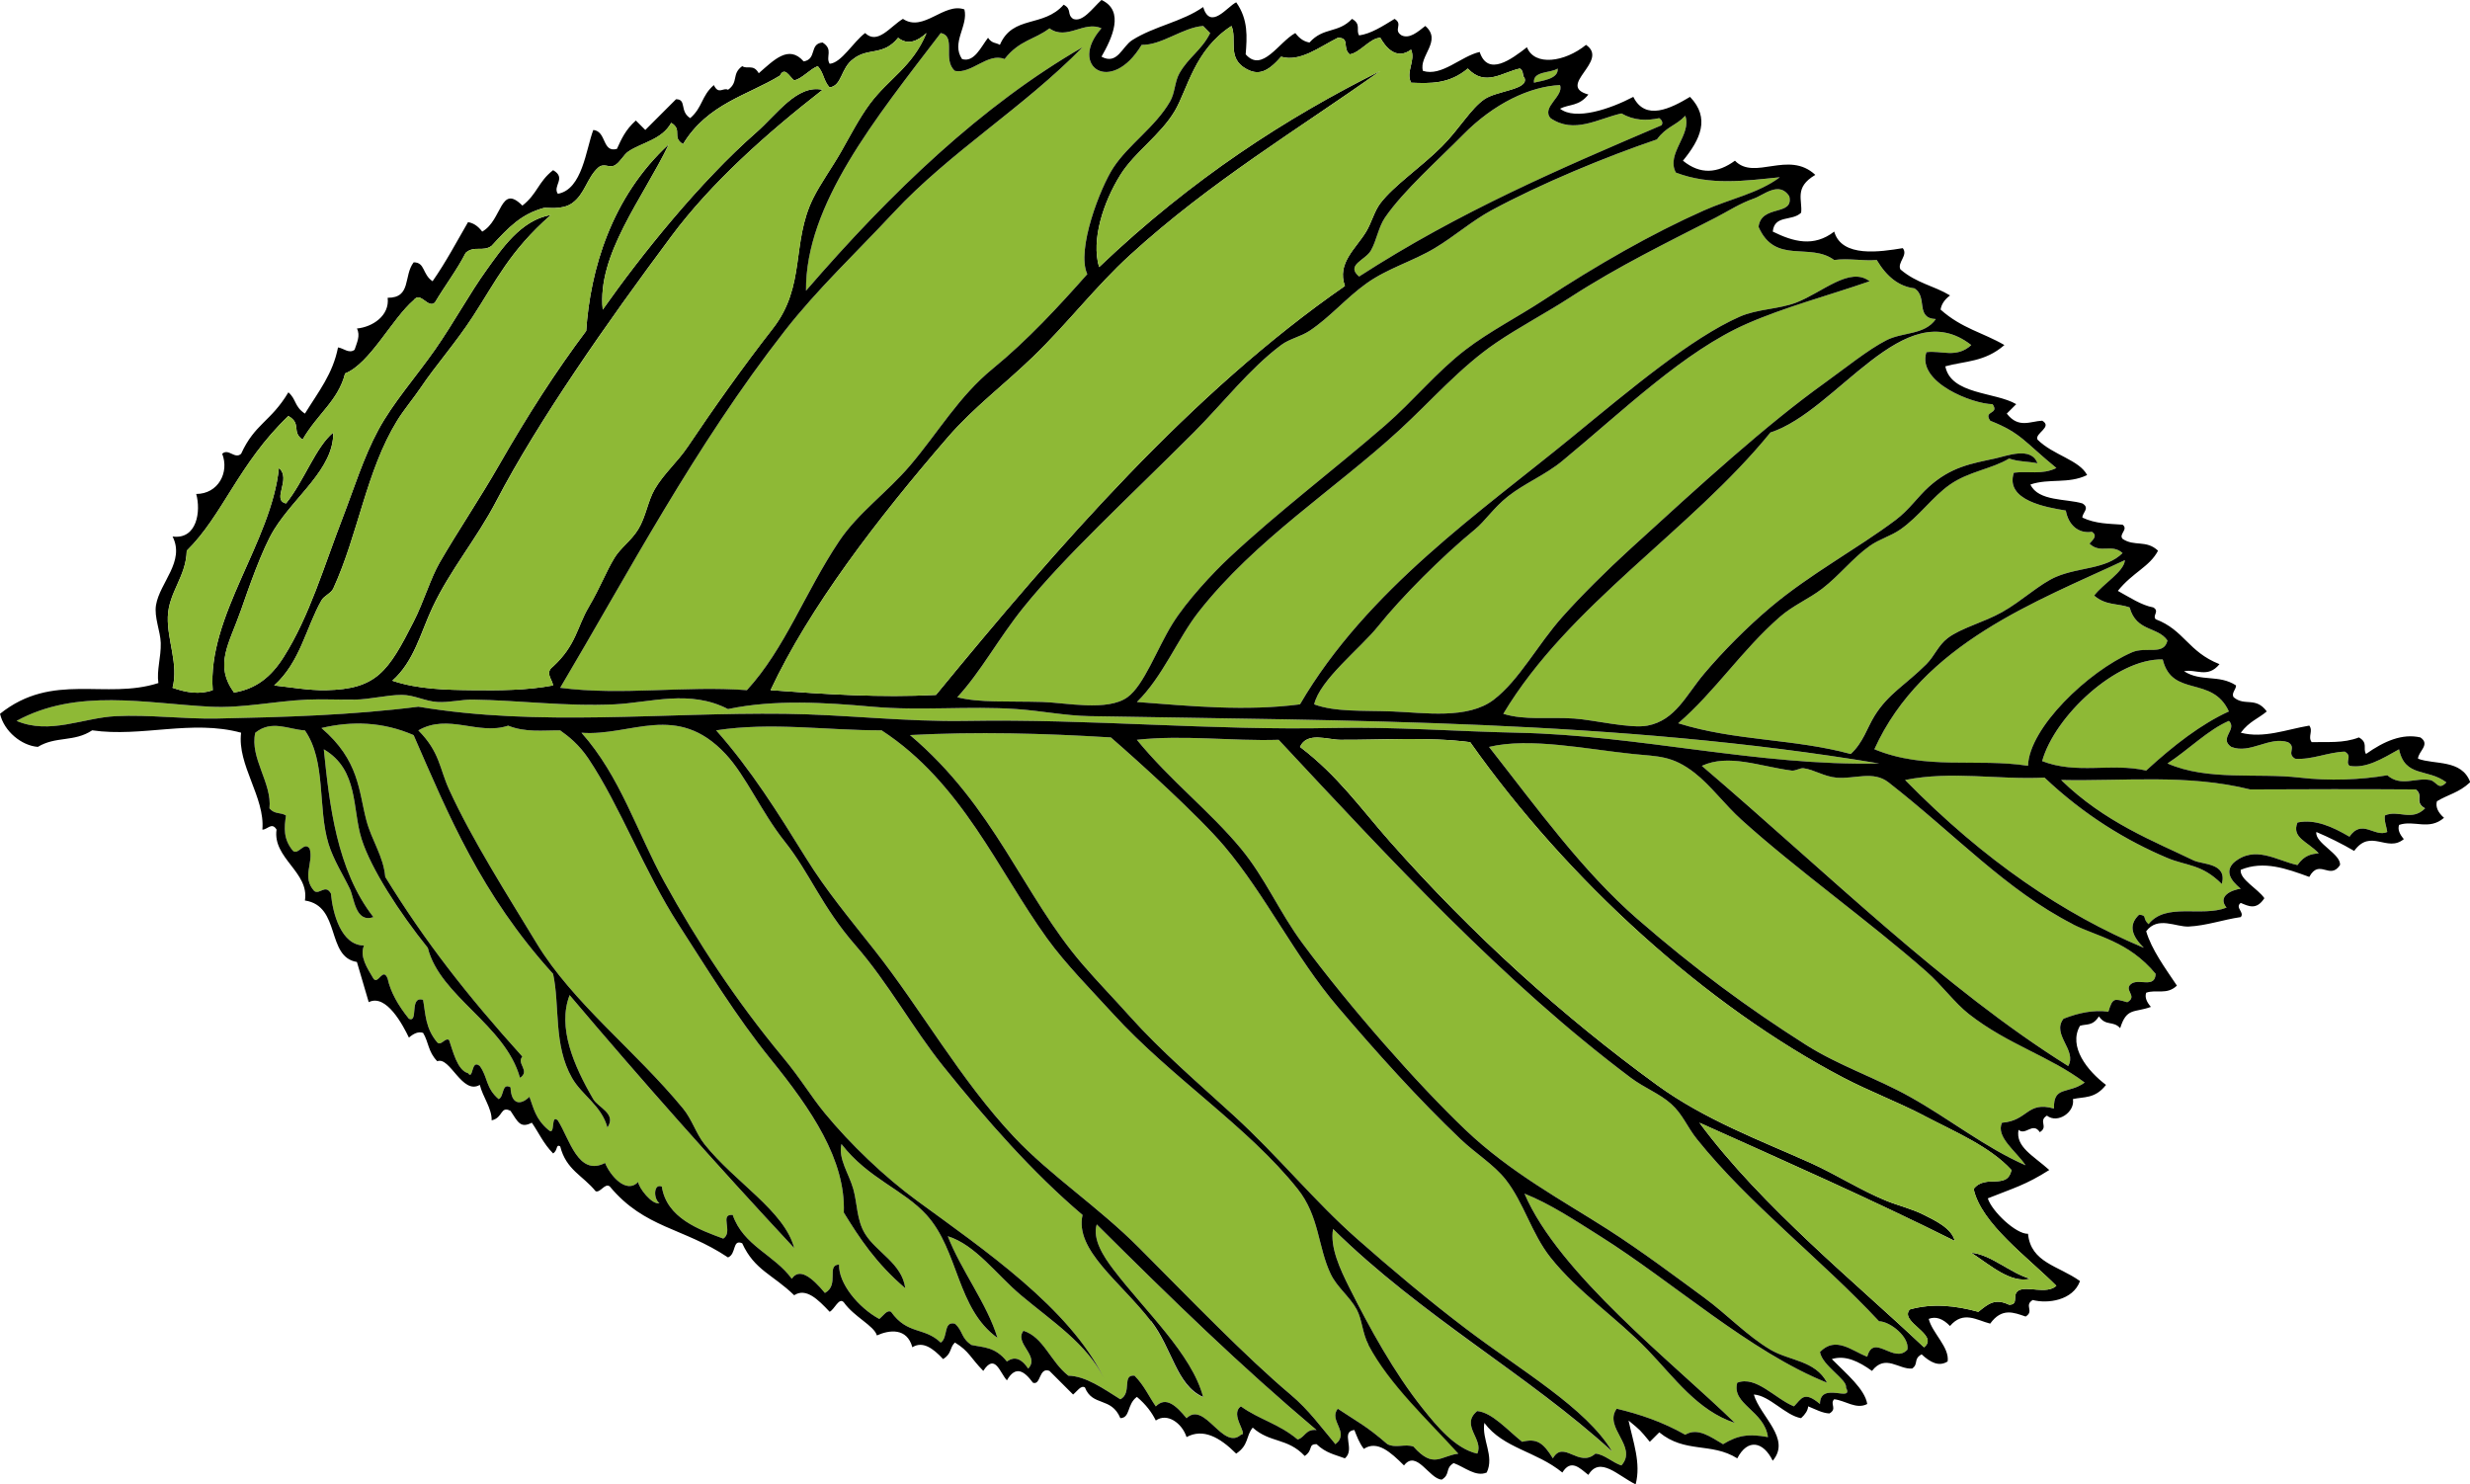
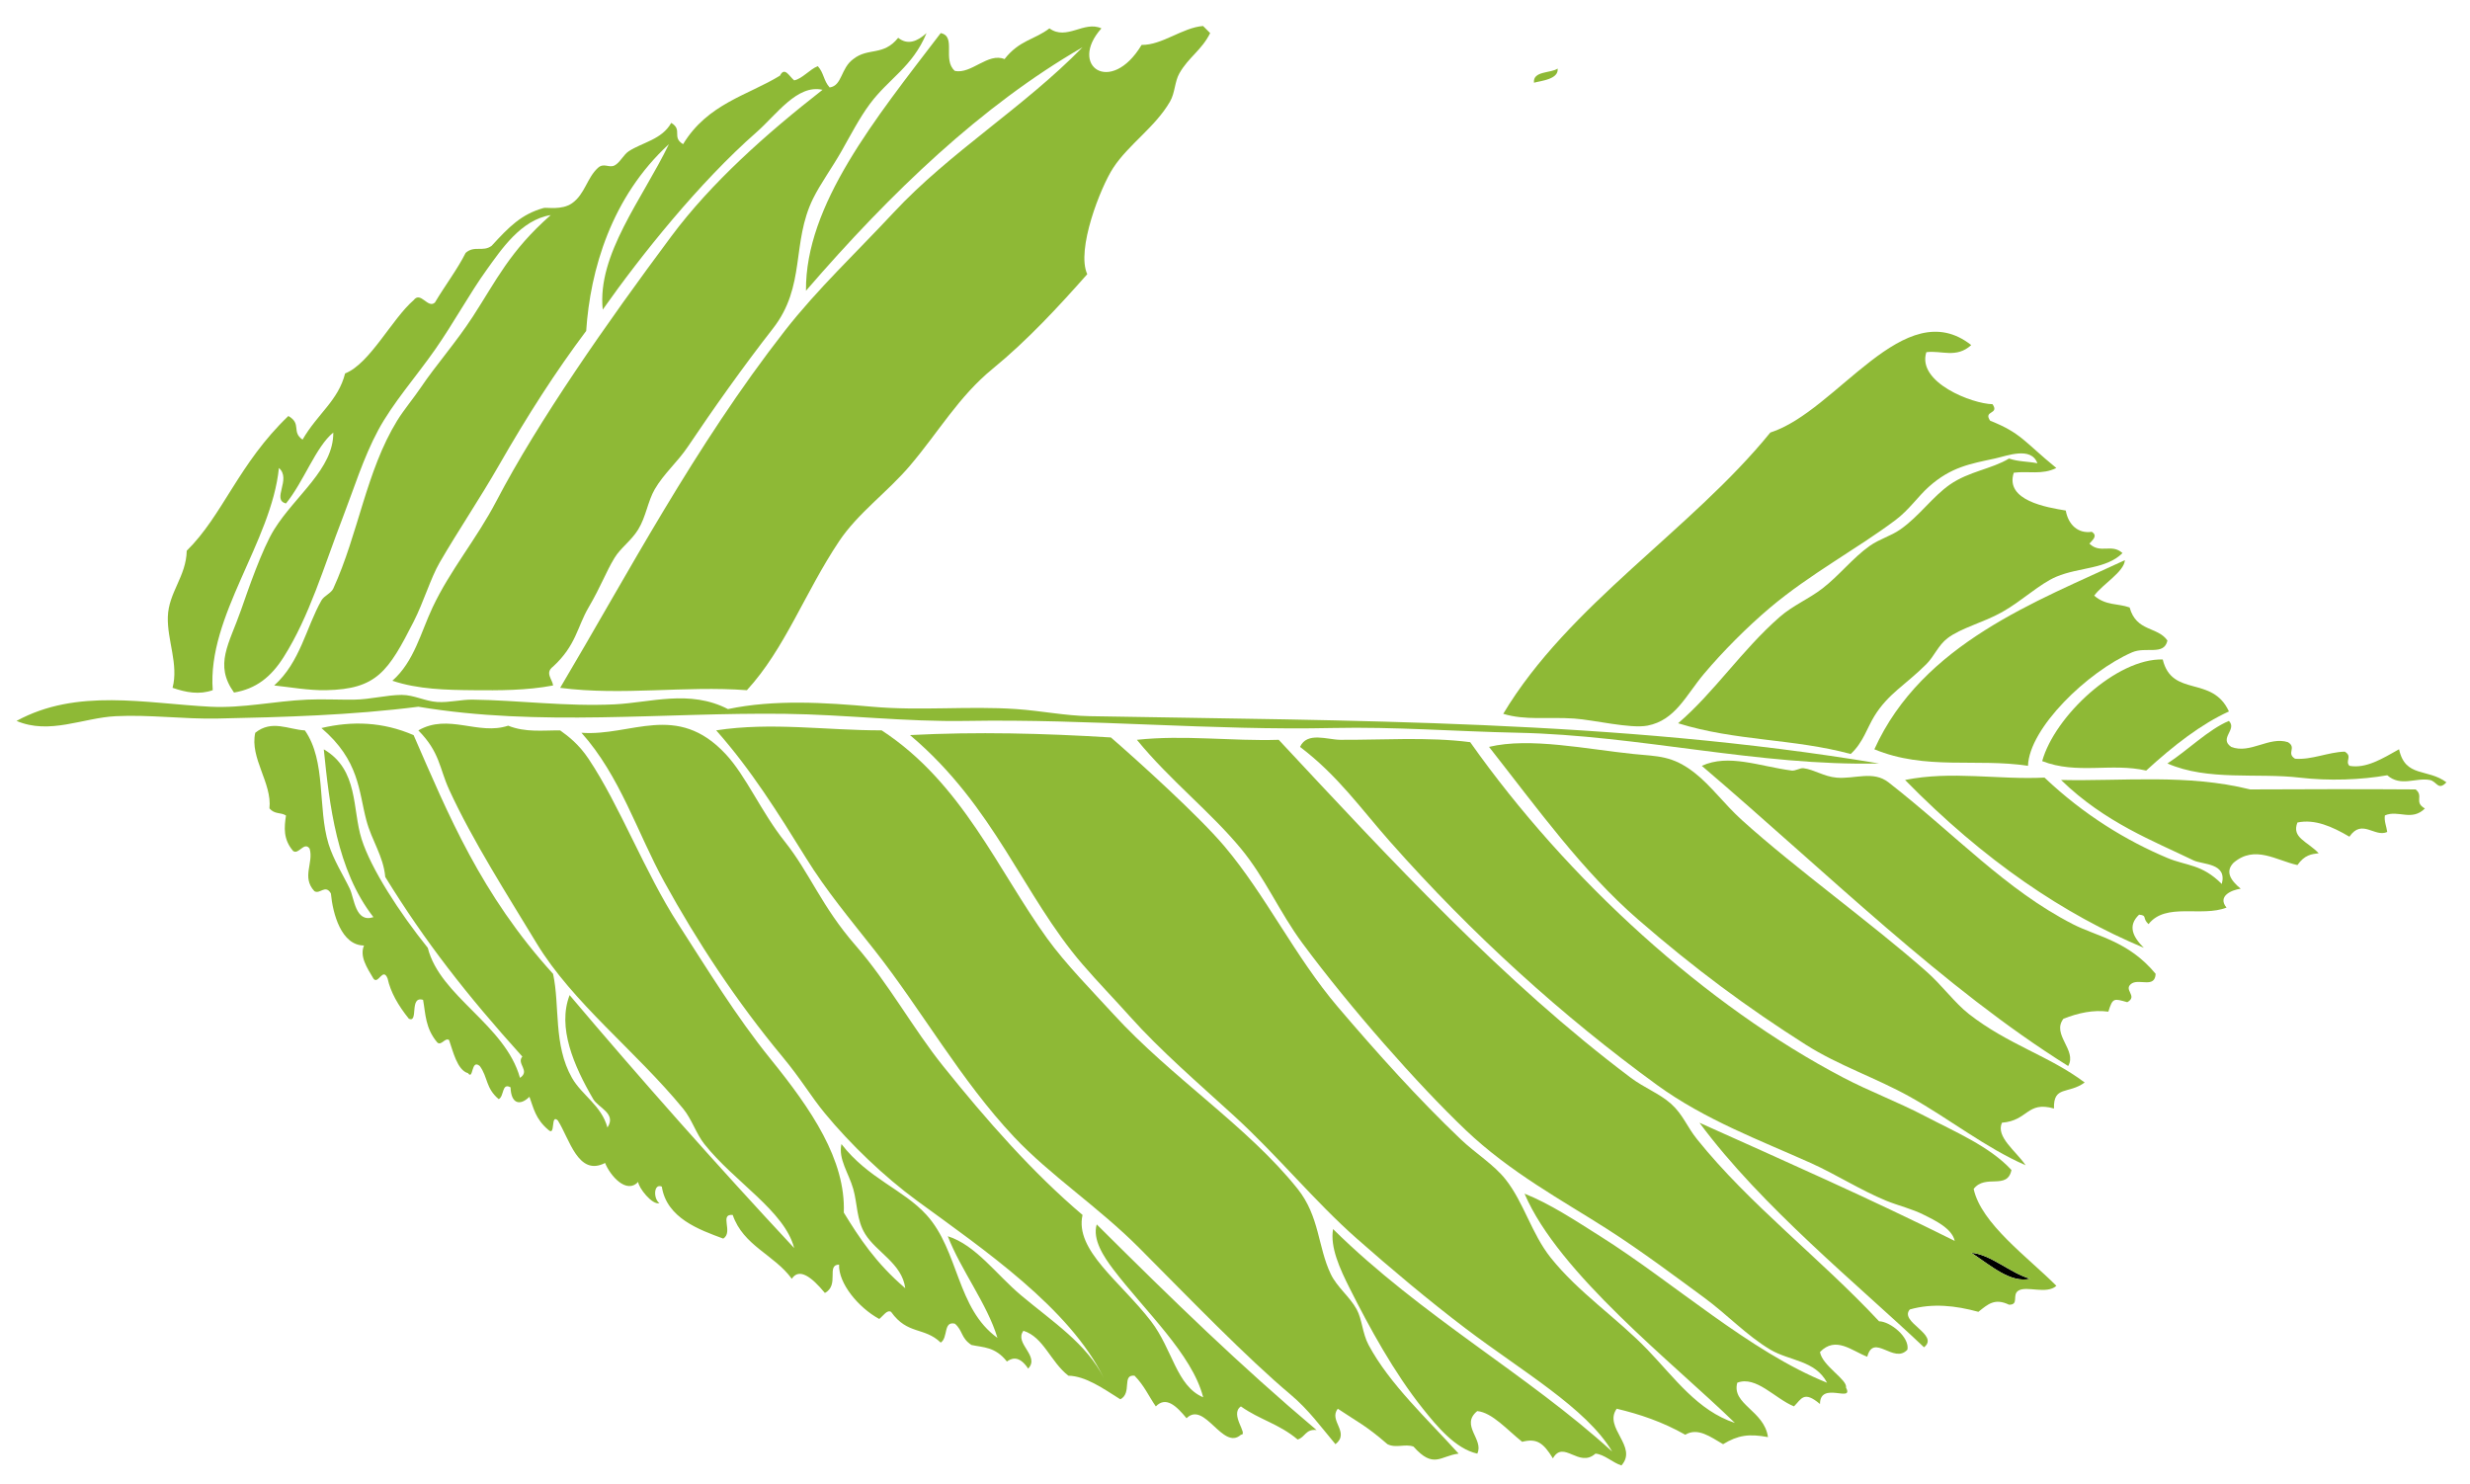
<svg xmlns="http://www.w3.org/2000/svg" enable-background="new 0 0 405.188 243.5" version="1.1" viewBox="0 0 405.19 243.5" xml:space="preserve">
  <g clip-rule="evenodd" fill-rule="evenodd">
    <path d="m401.31 128.34c-1.356 1.441-1.56-0.176-2.716-0.389-2.34-0.428-4.745 1.17-6.977-0.775-4.378 0.757-9.536 0.953-14.35 0.389-6.921-0.814-15.082 0.581-21.711-2.326 3.357-2.178 6.718-5.565 10.079-6.979 1.418 1.421-1.705 2.841 0.389 4.264 3.102 1.215 6.203-1.774 9.305-0.775 1.482 0.905-0.318 1.808 1.165 2.713 2.713 0.22 5.427-1.084 8.143-1.163 1.338 0.775 9e-3 1.551 0.773 2.326 2.717 0.498 5.43-1.191 8.143-2.714 1.02 4.71 4.69 3.09 7.78 5.43z" fill="#8EB936" />
-     <path d="m317.56 52.343c-1.844 2.662-5.411 2.081-8.143 3.492-3.016 1.555-6.703 4.55-10.082 6.979-9.681 6.949-20.126 16.487-31.796 27.142-3.999 3.65-8.077 7.695-11.244 11.244-4.085 4.58-7.06 10.359-11.244 13.57-4.285 3.292-11.432 2.132-16.673 1.939-4.835-0.179-9.339 0.116-12.795-1.162 0.919-4.036 7.6-9.211 10.47-12.798 3.839-4.796 10.517-11.485 15.896-15.896 1.653-1.354 3.056-3.553 5.43-5.428 2.716-2.147 6.107-3.495 8.916-5.816 10.069-8.325 20.025-18.008 30.245-22.49 6.309-2.766 13.178-4.563 20.161-6.979-3.271-2.479-7.687 1.808-12.019 3.49-2.849 1.107-6.416 1.045-9.308 2.326-7.902 3.502-17.586 11.628-27.529 19.775-14.752 12.087-33.637 25.032-44.591 43.814-8.916 1.159-17.835 0.294-26.752-0.387 4.227-4.121 6.726-10.45 10.082-14.734 9.34-11.921 22.394-20.148 32.956-29.855 5.266-4.839 10.017-10.348 15.899-14.347 3.811-2.591 8.14-4.851 12.021-7.367 8.108-5.256 15.908-9.004 24.039-13.183 1.88-0.968 3.918-2.312 6.203-3.1 1.634-0.566 4.141-2.92 5.814-0.389 0.813 3.359-4.606 1.286-5.038 5.04 2.729 6.242 8.423 2.476 12.406 5.429 2.328-0.344 4.652 0.194 6.98-1e-3 1.671 2.781 3.638 4.327 6.203 4.654 2.18 1.431 0.04 4.881 3.48 5.032z" fill="#8EB936" />
    <path d="m323.37 56.609c-2.454 2.233-4.911 0.826-7.365 1.165-1.585 4.972 7.575 8.486 10.855 8.529 1.188 1.713-1.575 1.002-0.386 2.713 5.109 2.02 5.624 3.495 10.856 7.755-2.328 1.167-4.656 0.464-6.98 0.775-1.498 4.582 5.47 5.693 8.527 6.203 0.417 2.334 2.014 3.822 4.268 3.49 1.008 0.647 0.185 1.292-0.389 1.939 1.81 1.745 3.619-0.079 5.43 1.549-2.698 2.673-7.073 2.285-10.855 3.878-2.714 1.142-5.648 3.983-8.92 5.816-3.04 1.703-6.742 2.599-8.919 4.265-1.561 1.193-2.155 2.932-3.487 4.266-3.413 3.412-6.253 4.827-8.531 8.529-1.196 1.939-1.841 4.339-3.878 6.205-9.435-2.551-18.872-2.095-28.307-5.041 5.976-5.127 10.421-11.982 16.674-17.449 2.158-1.885 4.754-2.938 6.98-4.652 2.774-2.134 4.994-5.025 7.754-6.98 1.661-1.176 3.438-1.595 5.04-2.714 3.093-2.155 5.27-5.368 8.143-7.367 3.108-2.161 6.848-2.545 9.693-4.264 1.551 0.537 3.102 0.463 4.652 0.775-1.035-2.804-4.994-1.205-6.977-0.777-3.912 0.848-7.181 1.351-10.858 4.654-1.767 1.589-3.229 3.775-5.43 5.43-6.256 4.7-14.022 8.845-20.549 14.346-3.848 3.243-7.825 7.267-10.855 10.857-2.991 3.54-4.702 7.648-9.305 8.529-2.794 0.535-8.84-0.949-12.021-1.162-4.354-0.292-7.991 0.336-11.633-0.777 10.724-17.912 30.785-30.105 43.814-46.14 11-3.521 21.99-22.991 32.97-14.341z" fill="#8EB936" />
    <path d="m397.82 132.6c-2.198 2.209-4.396 0.193-6.592 1.164-0.146 0.905 0.259 1.808 0.385 2.714-2.068 0.944-4.134-2.253-6.203 0.775-2.843-1.672-5.685-2.927-8.53-2.326-0.987 2.495 1.584 3.049 3.49 5.041-1.163 0.133-2.325 0.271-3.487 1.938-3.493-0.76-6.98-3.345-10.471-0.387-1.396 1.421-0.563 2.844 1.163 4.266-1.518 0.209-3.86 1.229-2.328 3.1-4.104 1.609-9.943-0.908-12.795 2.714-1.092-1.022-0.133-1.426-1.551-1.551-1.902 1.81-1.033 3.62 0.777 5.43-13.055-5.465-26.108-14.21-39.162-27.531 7.625-1.539 15.249-0.012 22.877-0.388 6.489 6.152 13.485 10.381 20.16 13.185 3.182 1.333 5.608 0.962 8.92 4.264 0.931-3.487-3.139-3.14-4.653-3.877-6.403-3.116-14.533-6.182-21.714-13.184 10.341 0.221 20.682-1.017 31.02 1.551 9.049-0.04 18.095-0.066 27.141 0 1.39 1.07-0.33 2.1 1.53 3.13z" fill="#8EB936" />
-     <path d="m291.97 29.08c-3.499 2.635-8.134 3.532-12.406 5.429-8.55 3.794-17.639 8.992-26.367 14.734-4.122 2.71-8.876 5.133-12.795 8.143-4.763 3.655-8.583 8.421-13.183 12.406-8.571 7.427-17.556 14.188-25.59 21.714-2.629 2.46-6.976 7.094-9.307 10.855-2.543 4.108-4.657 10.076-7.367 12.021-3.292 2.363-10.134 0.885-13.958 0.774-5.626-0.16-10.344 0.159-13.957-0.774 3.894-4.222 6.727-9.608 10.855-14.734 6.763-8.398 16.968-17.742 27.917-28.693 4.816-4.816 9.125-10.43 14.345-14.346 1.399-1.05 3.188-1.358 4.655-2.328 3.33-2.203 5.984-5.371 9.306-7.754 3.515-2.525 7.605-3.636 11.243-5.816 3.346-2.006 6.077-4.463 9.306-6.204 8.191-4.419 18.658-8.748 27.144-11.632 1.551-2.123 3.102-2.23 4.652-3.878 1.112 3.103-3.204 6.205-1.551 9.306 5.69 2.177 11.38 1.352 17.07 0.779z" fill="#8EB936" />
    <path d="m348.58 91.893c-0.154 1.939-3.604 3.879-5.041 5.818 1.938 1.671 3.875 1.24 5.814 1.938 1.104 4.026 4.597 3.094 6.203 5.428-0.567 2.534-3.499 0.93-5.814 1.939-7.255 3.162-16.858 12.4-17.062 18.611-8.398-1.286-16.8 0.769-25.201-2.713 7.87-17.39 26.73-24.301 41.1-31.027z" fill="#8EB936" />
-     <path d="m222.95 45.366c-2.247-1.899 1.03-2.666 1.939-4.266 0.949-1.665 1.23-3.835 2.328-5.429 3.067-4.452 8.768-9.479 12.795-13.57 5.053-5.133 10.966-7.915 15.896-8.143 0.705 1.808-3.105 3.618-1.552 5.428 3.879 2.644 7.758 0.104 11.633-0.775 2.069 1.184 4.138 1.22 6.203 0.775 0.515 0.389 0.604 0.775 0.389 1.164-16.55 7.075-33.1 14.13-49.64 24.816z" fill="#8EB936" />
    <path d="m365.64 116.71c-4.523 2.058-9.046 5.545-13.569 9.695-5.688-1.307-11.373 0.68-17.062-1.552 2.065-7.402 12.215-16.883 19.775-16.673 1.53 6.3 8.12 2.54 10.86 8.53z" fill="#8EB936" />
    <path d="m255.52 11.246c0.222 1.776-2.818 2.021-3.879 2.324-0.22-1.967 2.82-1.543 3.88-2.324z" fill="#8EB936" />
    <path d="m353.62 159.75c-0.113 2.375-2.58 0.808-3.878 1.551-1.616 1.032 1.082 2.067-0.774 3.102-2.201-0.618-2.386-0.759-3.104 1.551-2.454-0.33-4.911 0.198-7.365 1.162-2.004 2.587 2.287 5.17 0.773 7.756-20.4-12.763-39.235-31.422-60.099-49.244 4.402-2.016 9.363 0.059 14.734 0.775 0.626 0.083 1.405-0.455 1.938-0.387 1.733 0.22 3.386 1.376 5.43 1.549 3.016 0.257 6.003-1.198 8.531 0.777 11.173 8.733 19.227 17.617 30.242 23.265 3.91 2.01 9.12 2.74 13.58 8.15z" fill="#8EB936" />
    <path d="m198.52 5.428c-1.403 2.822-3.538 3.948-5.042 6.591-0.797 1.403-0.703 3.196-1.551 4.653-2.439 4.204-6.777 7.004-9.305 10.857-2.092 3.187-6.109 13.445-4.265 17.449-4.605 5.203-9.769 10.815-15.51 15.51-5.576 4.558-8.884 10.384-13.57 15.898-3.721 4.376-8.539 7.772-11.632 12.408-5.641 8.446-8.87 17.622-15.123 24.426-10.21-0.763-20.421 0.937-30.631-0.387 11.103-18.701 22.047-39.607 36.835-58.549 5.371-6.879 11.805-12.911 17.836-19.387 9.271-9.958 21.359-17.259 31.019-27.141-16.512 9.533-31.377 23.735-45.365 39.937-0.125-14.088 11.335-28.178 22.101-42.265 2.627 0.533 0.222 4.382 2.325 6.205 2.715 0.564 5.429-3.066 8.144-1.939 2.456-3.134 4.911-3.158 7.367-5.041 2.842 2.055 5.687-1.312 8.529 0-5.5 6.149 1.549 11.102 6.592 2.714 3.36 0.053 6.721-2.85 10.082-3.103 0.4 0.391 0.79 0.778 1.17 1.167z" fill="#8EB936" />
    <path d="m244.27 122.52c6.688-1.617 16.131 0.395 23.653 1.163 4.076 0.416 6.397 0.223 10.082 3.103 2.682 2.098 4.89 5.17 7.754 7.754 8.94 8.07 20.938 16.618 30.245 24.816 2.605 2.297 4.625 5.135 6.977 6.98 6.463 5.056 13.202 6.867 19.002 11.242-2.723 1.973-5.146 0.461-5.041 4.266-4.455-1.268-4.224 1.998-8.531 2.326-1.058 2.326 2.315 4.653 3.879 6.98-6.669-2.919-12.456-7.596-19.002-11.246-5.549-3.094-11.685-5.116-17.059-8.529-9.595-6.093-18.159-12.411-27.528-20.551-9.08-7.88-16.43-18.11-24.43-28.3z" fill="#8EB936" />
    <path d="m333.07 209.77c-3.23 0.78-6.462-2.143-9.693-4.266 3.22 0.27 6.46 3.39 9.69 4.27z" />
    <path d="m264.44 238.07c-4.229-7.085-14.768-13.131-24.039-20.164-6.012-4.56-12.236-9.796-17.836-14.734-6.884-6.067-12.902-13.523-20.163-20.161-5.772-5.28-12.029-10.651-17.06-16.285-2.531-2.835-5.206-5.573-7.755-8.53-9.786-11.355-14.372-25.85-28.305-37.612 10.985-0.576 21.972-0.288 32.958 0.389 4.407 3.812 14.449 12.906 18.609 17.836 6.821 8.078 11.581 18.11 18.613 26.367 6.444 7.565 13.205 15.087 20.161 21.713 2.414 2.298 5.432 4.141 7.368 6.592 3 3.803 4.249 8.869 7.365 12.794 4.566 5.749 10.905 9.927 15.9 15.123 4.491 4.677 8.219 10 14.346 12.021-10.098-9.832-28.917-24.503-34.51-37.611 4.181 1.659 8.226 4.346 12.406 6.979 11.99 7.548 24.539 18.95 37.226 24.041-1.948-3.701-6.172-3.562-9.308-5.43-3.876-2.311-7.116-5.787-10.855-8.531-4.228-3.099-10.202-7.601-15.896-11.242-7.308-4.674-15.928-9.291-23.266-16.286-7.824-7.458-18.955-20.082-26.755-30.631-3.799-5.141-6.11-10.712-10.082-15.51-4.994-6.038-11.636-11.202-17.059-17.837 7.755-0.837 15.508 0.239 23.266 0 18.434 19.753 36.92 39.795 57.771 55.447 2.217 1.663 4.711 2.58 6.592 4.266 1.958 1.753 2.581 3.72 4.267 5.817 8.605 10.716 20.1 19.413 29.854 29.855 1.831 0.031 5.031 2.596 4.652 4.652-2.229 2.441-5.531-2.809-6.592 1.164-2.584-0.996-5.167-3.437-7.754-0.777 0.37 2.267 4.554 4.563 4.264 5.816 1.375 2.625-4.255-1.127-4.264 2.715-2.67-2.249-3.037-0.828-4.265 0.387-3.102-1.25-6.203-5.078-9.305-3.877-0.965 3.554 4.44 4.562 5.038 8.92-3.142-0.582-4.924-0.313-7.365 1.162-2.069-1.196-4.138-2.789-6.203-1.551-3.749-2.124-7.498-3.376-11.244-4.266-2.241 3.102 3.552 6.205 0.773 9.305-1.421-0.442-2.843-1.845-4.264-1.938-2.729 2.426-5.214-2.326-6.98 0.775-1.606-2.624-2.697-3.307-5.041-2.715-2.454-1.953-4.911-4.805-7.368-5.039-2.852 2.326 1.15 4.652 3e-3 6.979-3.601-0.807-6.635-4.511-8.919-7.367-4.751-5.946-8.763-13.302-12.019-19.775-1.6-3.175-3.237-6.75-2.716-9.693 14.5 14.3 31.92 23.86 45.72 36.44z" fill="#8EB936" />
    <path d="m239.24 238.46c-2.947 0.365-4.058 2.561-7.368-1.162-1.422-0.494-2.843 0.312-4.265-0.389-3.576-3.104-4.905-3.642-8.143-5.816-1.572 1.939 2.057 3.879-0.388 5.816-2.355-2.794-4.342-5.596-7.366-8.143-7.227-6.078-16.442-15.622-24.816-24.041-6.684-6.718-14.607-11.905-20.552-18.224-8.781-9.337-15.185-20.871-22.877-30.631-4.142-5.257-7.908-9.744-11.242-15.123-4.597-7.409-9.001-14.474-14.736-20.938 9.049-1.398 18.096 0.017 27.142 0 13.207 8.61 19.069 22.951 27.144 34.123 3.063 4.241 7.407 8.631 10.855 12.408 9.541 10.446 22.074 18.444 30.245 28.691 3.598 4.515 3.299 9.495 5.426 13.958 1.033 2.166 3.126 3.719 4.267 5.816 0.889 1.639 0.922 3.9 1.939 5.816 3.45 6.46 9.74 12.24 14.76 17.82z" fill="#8EB936" />
    <path d="m197.36 229.16c-1.814-7.021-9.51-14.071-14.734-20.939-1.56-2.049-3.453-4.917-2.714-7.367 12.762 12.695 23.466 23.104 36.061 33.734-1.829-0.197-1.844 1.183-3.102 1.551-3.102-2.605-6.207-3.222-9.309-5.43-1.917 1.313 1.305 4.628 0 4.654-2.971 2.663-5.943-5.646-8.915-2.715-1.682-2.025-3.362-3.653-5.042-1.939-1.168-1.679-1.853-3.358-3.489-5.039-2.149-0.224-0.341 2.816-2.326 3.877-2.844-1.787-5.687-3.813-8.531-3.877-2.946-2.297-4.054-6.328-7.367-7.367-1.582 2.067 2.766 4.136 0.774 6.203-1.574-2.364-2.869-1.594-3.489-1.162-1.938-2.453-3.875-2.286-5.816-2.715-1.759-1.164-1.38-2.326-2.713-3.49-1.949-0.467-1.078 2.291-2.328 3.102-2.715-2.616-5.428-1.231-8.143-5.041-0.646-0.405-1.292 0.649-1.938 1.166-3.467-1.884-6.714-5.881-6.593-8.92-2.166 0.024 0.112 3.341-2.325 4.654-2.186-2.646-4.221-4.172-5.43-2.328-2.901-3.974-7.948-5.399-9.693-10.469-2.255-0.224 0.149 2.816-1.551 3.877-3.939-1.456-9.29-3.363-10.081-8.53-1.366-0.584-1.406 2.023-0.388 2.715-1.212 0.347-3.444-2.555-3.489-3.489-1.938 2.083-4.617-1.059-5.429-3.103-4.435 2.281-5.836-3.982-7.755-6.979-1.236-1.161-0.314 2.713-1.551 1.551-2.142-1.811-2.428-3.618-3.102-5.428-1.534 1.507-3.007 1.192-3.102-1.553-1.465-0.807-1.017 1.481-1.939 1.939-2.158-1.809-1.766-3.618-3.103-5.428-1.464-1.255-1.016 2.417-1.938 1.164-1.783-0.483-2.488-3.719-3.101-5.43-0.647-0.471-1.293 1.021-1.94 0.389-1.964-2.326-1.904-4.652-2.325-6.98-2.324-0.715-0.694 3.816-2.326 3.102-1.774-2.196-3.016-4.394-3.49-6.592-0.775-1.981-1.552 1.084-2.327 2e-3 -1.066-1.81-2.296-3.62-1.55-5.43-3.726-0.02-5.125-5.223-5.429-8.531-0.905-1.585-1.81 0.204-2.714-0.387-2.137-2.326-0.074-4.652-0.776-6.979-0.903-1.238-1.809 1.081-2.712 0.387-1.649-1.939-1.455-3.877-1.164-5.816-0.906-0.572-1.81-0.137-2.715-1.163 0.464-4.136-3.26-8.271-2.326-12.408 2.715-2.188 5.429-0.537 8.142-0.387 3.534 5.077 2.068 12.7 3.877 18.61 0.797 2.605 2.433 5.169 3.489 7.369 0.736 1.526 0.902 5.654 3.878 4.652-6.048-7.731-7.225-18.536-8.144-27.529 5.755 3.365 4.639 9.813 6.206 14.732 1.552 4.88 6.203 12.057 10.856 17.837 1.991 7.972 12.69 12.584 15.122 21.324 1.749-1.162-0.636-2.326 0.387-3.488-9.185-10.188-15.922-18.818-22.488-29.469-0.308-3.45-2.206-5.918-3.103-9.306-1.267-4.785-1.135-9.804-7.367-15.121 5.041-1.19 10.081-1.027 15.123 1.164 5.7 13.053 11.03 26.106 22.876 39.162 1.139 5.223 0.021 11.65 3.102 17.061 1.632 2.863 4.823 4.509 5.816 8.142 1.54-2.287-1.504-3.246-2.326-4.652-3.197-5.472-5.921-11.785-3.878-17.062 11.812 13.956 23.979 27.692 36.837 41.487-1.577-6.094-9.78-10.813-14.734-17.059-1.349-1.7-2.047-4.062-3.49-5.817-7.836-9.531-18.125-17.358-24.041-27.142-4.603-7.612-10.552-16.903-14.346-25.203-1.599-3.496-1.499-6.115-5.04-9.693 4.911-2.846 9.821 0.862 14.734-0.775 2.843 1.143 5.685 0.746 8.529 0.775 1.378 0.98 3.072 2.292 4.654 4.654 5.15 7.694 9.188 18.551 14.733 27.14 4.695 7.275 9.483 15.143 15.121 22.102 6.715 8.287 12.337 16.558 12.021 25.203 2.542 4.136 5.241 8.273 10.082 12.407-0.521-4.059-4.74-5.902-6.591-8.918-1.408-2.289-1.252-4.949-1.939-7.366-0.743-2.615-2.488-4.904-1.938-7.366 4.404 5.693 10.148 7.432 13.958 11.631 5.323 5.867 4.922 15.344 11.632 20.162-1.674-5.557-5.992-11.114-8.143-16.673 4.591 1.441 7.972 6.297 12.02 9.694 5.13 4.306 10.765 7.924 13.57 13.57-5.582-11.471-19.752-21.116-30.629-29.08-5.385-3.941-10.956-9.287-15.124-14.347-2.374-2.881-3.819-5.5-6.979-9.305-7.54-9.08-13.997-18.886-19.386-28.695-4.437-8.071-7.208-17.313-13.57-24.426 8.167 0.615 15.622-5.105 23.65 3.489 3.356 3.595 5.844 9.511 9.695 14.347 4.139 5.198 6.024 10.633 11.633 17.06 5.372 6.158 9.4 13.609 14.345 19.775 7.108 8.86 14.717 17.512 22.877 24.426-1.304 5.807 6.18 10.879 11.246 17.45 3.55 4.65 4.15 10.58 8.53 12.46z" fill="#8EB936" />
    <path d="m308.25 125.24c-19.757 0.465-39.251-4.626-59.325-5.041-10.101-0.209-20.143-0.999-30.242-0.777-19.837 0.439-39.873-1.514-60.1-1.161-10.148 0.176-19.818-1.043-29.857-1.165-20.02-0.241-40.282 2.158-60.099-1.163-10.97 1.395-21.974 1.709-32.958 1.938-5.53 0.115-11.14-0.665-16.672-0.387-5.425 0.273-10.859 3.086-16.284 0.775 9.911-5.408 21.134-2.875 31.794-2.326 5.291 0.273 10.498-0.922 15.896-1.164 2.538-0.113 5.095 0.035 7.755 0 2.587-0.034 5.295-0.772 7.755-0.774 1.985-3e-3 3.853 1.048 5.816 1.161 1.987 0.117 3.948-0.412 5.815-0.387 7.509 0.102 15.353 1.156 23.265 0.775 5.907-0.284 12.312-2.476 18.611 0.777 7.604-1.605 15.932-1.079 23.652-0.389 7.947 0.712 15.793-0.154 23.652 0.387 4.116 0.284 7.938 1.09 12.021 1.164 42.44 0.77 86.47 0.56 129.52 7.76z" fill="#8EB936" />
-     <path d="m405.19 128.34c-1.81 1.705-3.62 1.993-5.427 3.102-0.246 0.905 0.143 1.808 1.163 2.714-2.458 2.134-4.912 0.316-7.369 1.164-0.265 0.774 0.108 1.549 0.777 2.326-2.717 2.272-5.43-1.825-8.143 1.938-2.069-1.21-4.138-2.225-6.206-3.104-0.287 1.81 4.094 3.621 3.878 5.43-1.68 2.528-3.36-1.139-5.041 1.939-3.745-1.369-7.494-2.722-11.243-1.164-0.223 1.551 2.817 3.103 3.878 4.654-1.292 2-2.587 1.318-3.878 0.775-1.015 0.775 0.69 1.549 0 2.326-2.901 0.424-5.643 1.411-8.531 1.551-2.118 0.104-5.062-1.771-6.978 0.775 0.873 2.972 3.05 5.946 5.041 8.918-1.68 1.589-3.363 0.562-5.041 1.164-0.265 0.773 0.105 1.551 0.774 2.324-2.731 0.999-3.975 0.058-5.041 3.49-1.162-1.29-2.325-0.264-3.49-1.938-1.033 1.647-2.065 1.205-3.102 1.551-1.967 3.398 1.212 7.395 4.267 9.693-1.81 2.321-3.619 1.91-5.429 2.326 0.382 2.113-2.488 4.104-4.264 2.715-1.483 0.904 0.317 1.81-1.166 2.714-1.162-1.748-2.324 0.637-3.49-0.388-0.523 2.814 2.414 4.225 5.041 6.592-3.875 2.466-5.86 2.962-10.082 4.652 0.663 2.136 4.644 5.895 6.596 5.815 0.475 4.766 4.979 5.209 8.527 7.756-1.156 3.2-5.337 3.749-7.754 3.102-1.483 0.903 0.32 1.81-1.162 2.715-1.939-0.657-3.879-1.508-5.818 1.162-2.195-0.555-4.394-2.181-6.592 0.389-1.162-1.202-2.324-1.622-3.489-1.164 0.573 2.326 3.438 4.652 3.104 6.98-1.422 0.908-2.846 0.163-4.268-1.164-1.415 0.777-0.459 1.551-1.551 2.326-2.198 0.199-4.394-2.449-6.592 0.389-2.198-1.582-4.393-2.625-6.591-1.939 2.429 2.456 5.404 4.911 5.814 7.367-1.807 0.959-3.616-0.589-5.427-0.775-0.765 0.775 0.564 1.551-0.776 2.326-1.162-0.042-2.325-0.695-3.49-1.164-0.043 0.647-0.456 1.294-1.162 1.939-2.584-0.44-5.168-3.723-7.754-3.877 1.054 3.619 6.175 7.237 3.102 10.857-1.561-3.178-4.119-3.677-5.815-0.388-4.267-2.674-8.53-0.766-12.795-4.267-0.518 0.518-1.035 1.034-1.554 1.551-1.677-2.028-1.461-1.81-3.486-3.488 0.733 3.488 2.077 6.979 1.162 10.469-2.904-1.422-5.864-4.704-7.754-1.551-1.425-1.118-2.846-2.674-4.268-0.389-4.288-3.504-9.681-3.953-12.795-8.143-0.465 2.715 1.687 5.428 0.389 8.143-1.81 0.772-3.619-0.898-5.43-1.551-1.467 0.904-0.472 1.81-1.938 2.713-2.069-0.089-4.135-5.007-6.203-2.324-2.198-2.19-4.394-4.173-6.592-2.715-0.777-1.033-1.138-2.069-1.551-3.102-2.353 0.282 0.219 3.157-1.551 4.653-1.551-0.592-3.102-0.838-4.652-2.327-1.468 0.012-0.472 0.931-1.939 1.938-2.843-3.019-5.686-2.089-8.531-4.652-1.162 1.421-0.595 2.844-2.713 4.266-2.714-2.706-5.429-4.183-8.142-2.713-0.748-2.312-3.193-4.034-5.042-2.717-0.64-1.292-1.569-2.583-3.102-3.875-1.664 1.21-1.053 3.442-2.713 3.488-1.492-3.55-4.571-1.856-5.816-5.041-0.647-0.405-1.293 0.65-1.939 1.164-1.293-1.294-2.585-2.585-3.877-3.877-1.761-0.679-1.381 2.446-2.715 1.938-1.421-1.942-2.843-2.873-4.266-0.387-1.168-1.268-1.945-4.523-3.877-1.551-2.133-2.177-2.312-3.24-4.654-4.654-0.92 0.906-0.473 1.81-1.938 2.715-1.68-1.817-3.36-2.987-5.041-1.938-0.888-3.239-3.785-2.855-5.816-1.939-0.481-1.618-3.717-3.014-5.428-5.428-0.777-0.906-1.551 1.199-2.326 1.549-1.939-2.061-3.877-3.979-5.816-2.713-3.512-3.417-6.512-4.101-8.529-8.529-1.657-0.701-0.914 1.753-2.326 2.326-7.355-4.922-13.649-4.749-19.388-11.634-0.777-0.658-1.551 1.076-2.326 0.776-2.103-2.596-4.839-3.486-5.816-7.367-0.745-0.406-0.344 0.649-1.164 1.164-1.634-1.682-2.32-3.36-3.489-5.042-1.881 0.976-2.286-0.116-3.49-1.938-1.707-0.881-1.202 1.151-3.102 1.551 0.061-1.939-1.476-3.877-1.939-5.816-2.908 1.694-4.884-4.711-6.979-3.879-1.516-1.549-1.395-3.1-2.326-4.652-0.776-0.265-1.551 0.106-2.327 0.775-0.978-2.035-3.718-7.25-6.592-5.814-0.653-2.198-1.284-4.396-1.939-6.592-5.089-0.819-2.589-9.206-8.529-10.082 0.764-4.637-5.329-6.935-4.653-11.632-0.775-1.309-1.55 0.052-2.326 0 0.461-5.298-4.158-10.597-3.49-15.896-8.142-2.198-16.285 0.785-24.427-0.389-2.973 1.969-5.946 0.915-8.917 2.715-2.659-0.199-5.542-2.543-6.204-5.428 8.659-6.926 17.319-2.249 25.979-5.042-0.305-2.12 0.454-4.224 0.387-6.59-0.052-1.895-1.107-4.234-0.775-6.205 0.626-3.713 4.793-7.137 2.715-11.244 4.037 0.54 4.666-4.211 3.878-6.979 3.625-8e-3 5.456-3.55 4.265-6.593 1.034-0.959 2.067 0.96 3.102 0 2.271-4.971 4.859-5.237 7.754-10.08 1.333 1.164 0.955 2.326 2.714 3.49 2.255-3.646 4.582-6.531 5.428-10.857 0.905 0.126 1.809 1.076 2.714 0.389 0.381-1.164 0.987-2.328 0.389-3.49 2.547-0.237 5.396-2.112 5.04-5.041 3.934 0.023 2.566-3.605 4.265-5.816 1.902-6e-3 1.395 1.968 3.103 3.103 2.251-3.233 3.938-6.464 5.815-9.693 0.776 0.124 1.552 0.527 2.327 1.551 3.311-1.857 2.926-7.953 6.591-4.266 2.479-1.939 2.565-3.878 5.041-5.816 2.244 1.292-0.134 2.583 0.775 3.877 4.029-0.711 4.604-7.267 5.816-10.469 2.202 0.207 1.423 3.786 3.877 3.102 0.714-1.551 1.366-3.102 3.104-4.654 0.516 0.518 1.033 1.034 1.551 1.552 1.679-1.68 3.36-3.361 5.039-5.041 1.794-6e-3 0.534 1.967 2.328 3.102 2.072-1.808 1.804-3.618 3.877-5.428 0.775 1.664 1.552 0.333 2.328 0.774 1.793-1.292 0.532-2.583 2.325-3.875 0.905 0.573 1.81-0.407 2.714 1.162 2.456-2.13 4.912-4.755 7.367-1.939 2.222-0.37 0.882-2.911 3.102-3.102 1.837 1.164 0.433 2.326 1.164 3.49 1.939-0.152 3.877-3.601 5.816-5.041 2.067 1.979 4.134-1.098 6.203-2.326 3.36 2.261 6.721-2.746 10.082-1.551 0.677 2.713-2.215 5.429-0.388 8.142 1.987 0.626 3.11-1.998 4.265-3.49 0.647 0.976 1.292 0.761 1.939 1.164 2.132-4.938 7.097-2.779 10.469-6.591 1.417 0.775 0.458 1.551 1.551 2.326 1.552 0.605 3.102-1.662 4.652-3.102 3.858 1.787 1.725 6.292 0 9.305 2.613 1.414 3.365-1.649 5.041-2.715 3.617-2.297 8.212-3.015 11.633-5.426 1.207 3.885 3.953-0.082 5.429-0.777 2.001 2.844 1.77 5.687 1.551 8.529 2.713 3.105 5.43-2.018 8.143-3.487 0.776 1.022 1.551 1.424 2.324 1.549 2.328-2.582 4.655-1.444 6.98-3.877 1.569 0.905 0.589 1.81 1.165 2.714 1.937-0.268 3.876-1.526 5.815-2.713 1.482 0.903-0.321 1.808 1.162 2.713 1.295 0.586 2.587-0.532 3.878-1.552 2.824 2.456-1.104 4.912-0.388 7.369 3.102 0.976 6.203-2.396 9.305-3.103 1.354 4.094 5.201 1.206 7.757-0.774 1.249 3.159 6.206 2.443 9.693-0.389 3.906 2.666-4.988 6.685 0.386 8.143-1.551 1.967-3.102 1.543-4.652 2.326 2.512 1.981 8.231 0.059 12.021-1.939 1.982 4.011 6.16 1.888 9.305 1e-3 3.349 3.488 1.702 6.979-1.162 10.469 2.846 2.323 5.688 2.073 8.531 0 3.222 3.339 8.777-1.782 13.183 2.326-3.53 2.067-2.074 4.136-2.327 6.205-1.495 1.461-4.369 0.29-4.652 3.1 3.36 1.663 6.721 2.601 10.081 0 1.24 4.327 7.591 3.308 11.244 2.715 0.932 1.162-0.937 2.326-0.389 3.488 2.717 2.309 5.43 2.636 8.143 4.267-1.021 0.774-1.424 1.549-1.551 2.325 3.49 3.117 6.98 3.773 10.471 5.816-3.231 2.814-6.462 2.599-9.693 3.491 0.922 4.664 8.161 4.181 11.633 6.203-0.519 0.517-1.036 1.035-1.551 1.551 1.936 2.491 3.875 1.246 5.814 1.163 1.775 1.034-1.279 2.069-0.773 3.103 2.537 2.547 6.862 3.333 8.139 5.815-3.099 1.503-6.203 0.501-9.305 1.551 1.301 2.798 5.938 2.305 8.531 3.103 1.311 0.775-0.053 1.549 0 2.326 2.198 1.042 4.394 0.993 6.592 1.163 1.011 0.775-0.691 1.552 0 2.326 1.939 1.319 3.878 0.106 5.814 1.939-1.372 2.644-4.153 3.546-6.592 6.592 1.939 1.065 3.879 2.366 5.818 2.715 1.072 0.646-0.188 1.292 0.388 1.938 4.687 1.773 5.285 5.315 10.468 7.369-1.937 2.374-3.876 0.746-5.815 1.163 2.843 1.803 5.686 0.472 8.531 2.326 0.019 0.646-0.832 1.293-0.389 1.939 1.81 1.545 3.617-0.156 5.427 2.326-1.422 1.204-2.843 1.609-4.264 3.49 3.749 0.983 7.494-0.535 11.243-1.164 0.679 0.905-0.289 1.81 0.389 2.713 2.584-0.077 5.171 0.227 7.754-0.774 1.569 0.905 0.589 1.808 1.163 2.713 2.975-2.107 5.947-3.392 8.919-2.713 1.708 1.162-0.392 2.326-0.389 3.49 2.68 1.02 7.15 0.06 8.55 3.83zm-11.63-5.43c-2.713 1.523-5.426 3.212-8.143 2.714-0.765-0.775 0.564-1.551-0.773-2.326-2.716 0.079-5.43 1.383-8.143 1.163-1.483-0.905 0.317-1.809-1.165-2.713-3.102-0.999-6.203 1.99-9.305 0.775-2.094-1.423 1.029-2.843-0.389-4.264-3.361 1.414-6.722 4.801-10.079 6.979 6.629 2.907 14.79 1.512 21.711 2.326 4.813 0.564 9.972 0.368 14.35-0.389 2.231 1.945 4.637 0.347 6.977 0.775 1.156 0.213 1.359 1.83 2.716 0.389-3.11-2.35-6.78-0.73-7.77-5.44zm-79.49-75.606c-2.565-0.327-4.532-1.873-6.203-4.654-2.328 0.196-4.652-0.342-6.98 1e-3 -3.983-2.954-9.678 0.812-12.406-5.429 0.432-3.754 5.852-1.68 5.038-5.04-1.674-2.531-4.181-0.177-5.814 0.389-2.285 0.788-4.323 2.132-6.203 3.1-8.131 4.179-15.931 7.927-24.039 13.183-3.882 2.516-8.211 4.776-12.021 7.367-5.883 3.999-10.634 9.508-15.899 14.347-10.562 9.707-23.616 17.935-32.956 29.855-3.356 4.284-5.855 10.613-10.082 14.734 8.917 0.682 17.836 1.546 26.752 0.387 10.954-18.782 29.839-31.727 44.591-43.814 9.943-8.147 19.627-16.273 27.529-19.775 2.892-1.281 6.459-1.219 9.308-2.326 4.332-1.682 8.747-5.969 12.019-3.49-6.983 2.416-13.853 4.213-20.161 6.979-10.22 4.481-20.176 14.165-30.245 22.49-2.809 2.321-6.2 3.669-8.916 5.816-2.374 1.875-3.776 4.075-5.43 5.428-5.38 4.412-12.058 11.101-15.896 15.896-2.87 3.587-9.551 8.762-10.47 12.798 3.456 1.278 7.96 0.983 12.795 1.162 5.241 0.193 12.388 1.354 16.673-1.939 4.185-3.211 7.159-8.99 11.244-13.57 3.167-3.549 7.245-7.594 11.244-11.244 11.67-10.655 22.115-20.193 31.796-27.142 3.379-2.428 7.066-5.423 10.082-6.979 2.731-1.411 6.299-0.83 8.143-3.492-3.43-0.141-1.29-3.591-3.48-5.029zm-23.65 23.652c-13.029 16.035-33.091 28.229-43.814 46.14 3.642 1.113 7.279 0.485 11.633 0.777 3.182 0.213 9.228 1.697 12.021 1.162 4.603-0.881 6.313-4.99 9.305-8.529 3.03-3.59 7.008-7.614 10.855-10.857 6.526-5.5 14.293-9.646 20.549-14.346 2.201-1.654 3.663-3.84 5.43-5.43 3.678-3.303 6.946-3.806 10.858-4.654 1.982-0.428 5.941-2.027 6.977 0.777-1.551-0.312-3.102-0.239-4.652-0.775-2.846 1.719-6.585 2.103-9.693 4.264-2.873 2-5.05 5.212-8.143 7.367-1.603 1.119-3.379 1.538-5.04 2.714-2.76 1.955-4.979 4.847-7.754 6.98-2.227 1.714-4.822 2.767-6.98 4.652-6.253 5.466-10.698 12.321-16.674 17.449 9.435 2.946 18.872 2.49 28.307 5.041 2.037-1.866 2.682-4.266 3.878-6.205 2.278-3.703 5.118-5.118 8.531-8.529 1.332-1.333 1.927-3.072 3.487-4.266 2.177-1.666 5.879-2.562 8.919-4.265 3.271-1.833 6.206-4.674 8.92-5.816 3.782-1.594 8.157-1.206 10.855-3.878-1.811-1.628-3.62 0.196-5.43-1.549 0.573-0.647 1.396-1.292 0.389-1.939-2.254 0.332-3.851-1.156-4.268-3.49-3.058-0.51-10.025-1.622-8.527-6.203 2.324-0.311 4.652 0.392 6.98-0.775-5.232-4.261-5.747-5.736-10.856-7.755-1.189-1.711 1.573-1 0.386-2.713-3.28-0.043-12.44-3.558-10.855-8.529 2.454-0.339 4.911 1.068 7.365-1.165-11.01-8.649-22 10.821-32.98 14.348zm105.85 58.544c-9.046-0.066-18.092-0.04-27.141 0-10.338-2.568-20.679-1.33-31.02-1.551 7.181 7.002 15.311 10.068 21.714 13.184 1.515 0.737 5.584 0.39 4.653 3.877-3.312-3.302-5.738-2.931-8.92-4.264-6.675-2.804-13.671-7.032-20.16-13.185-7.628 0.376-15.252-1.15-22.877 0.388 13.054 13.321 26.107 22.066 39.162 27.531-1.811-1.81-2.68-3.62-0.777-5.43 1.418 0.125 0.459 0.529 1.551 1.551 2.852-3.623 8.691-1.105 12.795-2.714-1.532-1.872 0.811-2.891 2.328-3.1-1.727-1.421-2.56-2.844-1.163-4.266 3.49-2.958 6.978-0.373 10.471 0.387 1.162-1.667 2.324-1.805 3.487-1.938-1.906-1.992-4.478-2.546-3.49-5.041 2.846-0.601 5.688 0.654 8.53 2.326 2.069-3.029 4.135 0.168 6.203-0.775-0.126-0.906-0.53-1.81-0.385-2.714 2.195-0.971 4.394 1.045 6.592-1.164-1.85-1.04-0.13-2.07-1.54-3.11zm-121.36-101.2c-1.653-3.102 2.663-6.203 1.551-9.306-1.551 1.648-3.102 1.756-4.652 3.878-8.485 2.884-18.952 7.213-27.144 11.632-3.229 1.741-5.96 4.198-9.306 6.204-3.638 2.18-7.729 3.291-11.243 5.816-3.321 2.383-5.976 5.551-9.306 7.754-1.467 0.969-3.256 1.278-4.655 2.328-5.22 3.916-9.529 9.53-14.345 14.346-10.95 10.951-21.155 20.294-27.917 28.693-4.128 5.125-6.962 10.512-10.855 14.734 3.613 0.933 8.331 0.614 13.957 0.774 3.825 0.111 10.666 1.589 13.958-0.774 2.71-1.945 4.824-7.913 7.367-12.021 2.331-3.761 6.678-8.395 9.307-10.855 8.035-7.526 17.019-14.287 25.59-21.714 4.6-3.985 8.42-8.751 13.183-12.406 3.919-3.009 8.673-5.433 12.795-8.143 8.729-5.742 17.817-10.94 26.367-14.734 4.272-1.897 8.907-2.794 12.406-5.429-5.7 0.574-11.39 1.399-17.07-0.775zm32.57 94.606c8.401 3.482 16.803 1.427 25.201 2.713 0.204-6.211 9.808-15.449 17.062-18.611 2.315-1.01 5.247 0.595 5.814-1.939-1.606-2.334-5.1-1.401-6.203-5.428-1.939-0.698-3.876-0.267-5.814-1.938 1.437-1.939 4.887-3.878 5.041-5.818-14.37 6.733-33.23 13.644-41.1 31.024zm-34.9-102.36c0.216-0.389 0.126-0.775-0.389-1.164-2.065 0.444-4.134 0.409-6.203-0.775-3.875 0.879-7.754 3.419-11.633 0.775-1.554-1.81 2.257-3.62 1.552-5.428-4.931 0.228-10.844 3.009-15.896 8.143-4.027 4.091-9.728 9.118-12.795 13.57-1.098 1.594-1.379 3.765-2.328 5.429-0.909 1.6-4.187 2.366-1.939 4.266 16.54-10.686 33.09-17.741 49.63-24.816zm82.2 87.63c-7.561-0.21-17.71 9.271-19.775 16.673 5.688 2.232 11.373 0.245 17.062 1.552 4.523-4.15 9.046-7.637 13.569-9.695-2.73-5.98-9.32-2.22-10.85-8.52zm-103.14-94.61c1.061-0.303 4.101-0.548 3.879-2.324-1.06 0.781-4.1 0.357-3.88 2.324zm-2.32-2.326c-2.846 0.603-5.688 3.057-8.531 0-3.104 2.607-6.203 2.439-9.308 2.328-0.916-1.81 0.78-3.621 0-5.43-2.553 1.895-4.341-0.689-5.041-1.939-1.678 0.011-3.36 2.491-5.041 2.714-1.242-1.07 0.114-2.75-1.937-2.714-3.102 1.552-6.203 4.026-9.308 3.102-2.364 2.741-3.894 3.044-5.814 1.939-3.08-1.772-1.363-4.842-2.328-6.98-6.099 3.943-7.216 10.446-9.305 13.96-2.348 3.953-6.583 6.729-8.917 10.469-2.782 4.453-4.819 10.647-3.49 15.121 15.38-14.631 30.761-24.496 46.14-32.182-13.541 9.628-27.804 18.103-41.1 30.242-5.596 5.11-10.207 11.176-15.896 16.673-4.762 4.602-9.772 8.34-13.959 13.184-11.663 13.493-22.694 27.894-29.08 41.488 9.046 0.675 18.093 1.259 27.141 0.775 20.062-24.441 41.907-49.633 67.08-67.079-1.36-3.742 1.828-6.157 3.49-8.918 0.881-1.464 1.334-3.35 2.327-4.652 2.223-2.934 6.675-5.896 10.079-9.305 2.895-2.9 4.714-6.182 6.979-7.756 2.048-1.421 7.313-1.563 6.592-3.49-0.46-0.523-0.03-1.04-0.76-1.556zm90.73 140.37c-11.016-5.648-19.069-14.532-30.242-23.265-2.528-1.975-5.516-0.52-8.531-0.777-2.044-0.173-3.696-1.329-5.43-1.549-0.533-0.068-1.312 0.47-1.938 0.387-5.371-0.717-10.332-2.792-14.734-0.775 20.863 17.822 39.698 36.481 60.099 49.244 1.514-2.586-2.777-5.169-0.773-7.756 2.454-0.964 4.911-1.492 7.365-1.162 0.719-2.31 0.903-2.169 3.104-1.551 1.856-1.034-0.842-2.069 0.774-3.102 1.298-0.743 3.765 0.823 3.878-1.551-4.47-5.4-9.68-6.13-13.58-8.13zm-142.69-147.35c-3.36 0.253-6.721 3.156-10.082 3.103-5.042 8.388-12.092 3.435-6.592-2.714-2.843-1.312-5.687 2.055-8.529 0-2.456 1.882-4.912 1.907-7.367 5.041-2.715-1.126-5.429 2.504-8.144 1.939-2.103-1.822 0.302-5.671-2.325-6.205-10.766 14.086-22.226 28.176-22.101 42.265 13.988-16.202 28.853-30.404 45.365-39.937-9.66 9.881-21.749 17.182-31.019 27.141-6.031 6.476-12.465 12.508-17.836 19.387-14.788 18.942-25.733 39.849-36.835 58.549 10.21 1.324 20.421-0.376 30.631 0.387 6.252-6.805 9.482-15.98 15.123-24.426 3.094-4.635 7.911-8.031 11.632-12.408 4.687-5.514 7.995-11.34 13.57-15.898 5.741-4.694 10.905-10.307 15.51-15.51-1.844-4.003 2.173-14.262 4.265-17.449 2.528-3.853 6.866-6.653 9.305-10.857 0.848-1.457 0.753-3.25 1.551-4.653 1.504-2.644 3.64-3.769 5.042-6.591-0.37-0.389-0.76-0.776-1.15-1.164zm-18.61 113.22c-4.083-0.074-7.905-0.88-12.021-1.164-7.859-0.541-15.705 0.325-23.652-0.387-7.72-0.69-16.047-1.216-23.652 0.389-6.299-3.253-12.704-1.061-18.611-0.777-7.913 0.381-15.756-0.674-23.265-0.775-1.868-0.025-3.829 0.504-5.815 0.387-1.964-0.112-3.832-1.164-5.816-1.161-2.459 1e-3 -5.168 0.74-7.755 0.774-2.661 0.035-5.218-0.113-7.755 0-5.398 0.242-10.605 1.437-15.896 1.164-10.661-0.549-21.883-3.082-31.794 2.326 5.425 2.311 10.859-0.502 16.284-0.775 5.532-0.277 11.142 0.502 16.672 0.387 10.983-0.229 21.988-0.543 32.958-1.938 19.817 3.321 40.079 0.922 60.099 1.163 10.039 0.122 19.708 1.341 29.857 1.165 20.227-0.353 40.262 1.601 60.1 1.161 10.1-0.222 20.142 0.567 30.242 0.777 20.074 0.415 39.568 5.506 59.325 5.041-43.06-7.2-87.09-6.99-129.51-7.76zm136.87 65.53c-4.391-2.288-8.897-3.965-13.184-6.205-22.466-11.743-45.266-32.396-61.264-55.058-6.876-0.899-14.796-0.341-21.323-0.389-2.121-0.015-5.438-1.367-6.592 1.164 6.197 4.702 9.94 10.088 14.734 15.51 13.569 15.352 28.427 28.747 43.814 39.937 7.901 5.747 17.003 9.113 25.201 12.795 4.202 1.888 8.164 4.461 12.409 6.203 1.924 0.791 4.245 1.325 6.203 2.327 1.554 0.798 4.569 2.132 5.041 4.266-13.96-6.962-27.918-13.112-41.878-19.388 10.159 13.755 26.139 26.684 36.837 36.837 2.617-2.069-4.149-4.136-2.328-6.205 3.75-1.058 7.499-0.638 11.248 0.389 1.605-1.289 2.694-2.283 5.037-1.164 1.715-1e-3 0.398-1.633 1.551-2.326 1.363-0.818 4.588 0.685 6.207-0.775-4.693-4.714-12.349-10.213-13.572-15.896 1.939-2.508 5.507 0.229 6.203-3.103-3.54-3.87-9.43-6.34-14.35-8.91zm-46.92-32.18c9.369 8.14 17.934 14.458 27.528 20.551 5.374 3.413 11.51 5.436 17.059 8.529 6.546 3.65 12.333 8.327 19.002 11.246-1.563-2.327-4.937-4.654-3.879-6.98 4.308-0.328 4.076-3.594 8.531-2.326-0.105-3.805 2.318-2.293 5.041-4.266-5.8-4.375-12.539-6.187-19.002-11.242-2.352-1.846-4.371-4.684-6.977-6.98-9.308-8.198-21.305-16.746-30.245-24.816-2.864-2.583-5.072-5.656-7.754-7.754-3.685-2.88-6.006-2.687-10.082-3.103-7.522-0.768-16.966-2.78-23.653-1.163 7.99 10.18 15.34 20.41 24.42 28.3zm-165.56-126.02c-0.855 0.558-1.444 1.884-2.326 2.326-0.917 0.464-1.751-0.484-2.715 0.389-1.81 1.637-2.149 4.335-4.264 5.816-1.68 1.176-4.162 0.638-4.654 0.775-3.686 1.031-5.698 3.119-8.53 6.205-1.421 1.062-2.844-0.109-4.265 1.163-1.366 2.714-3.437 5.428-5.041 8.142-1.163 1.07-2.326-1.925-3.489-0.388-3.54 3.042-7.205 10.45-11.245 12.021-1.13 4.475-4.499 6.576-6.979 10.855-1.869-1.292-0.086-2.583-2.326-3.875-8.151 7.79-10.776 16.322-16.673 22.1-0.088 4.227-2.98 6.828-3.103 10.857-0.115 3.848 1.791 7.777 0.776 11.632 2.196 0.766 4.394 1.168 6.592 0.387-0.926-12.149 9.626-24.298 10.856-36.447 2.111 1.824-1.27 5.229 1.164 5.815 2.941-3.623 4.891-9.3 7.754-11.631 0.067 5.967-6.201 10.297-9.693 15.898-1.973 3.163-4.331 10.042-5.428 13.182-1.979 5.661-4.455 8.974-1.164 13.572 3.591-0.601 6.061-2.523 8.143-5.816 4.255-6.729 6.58-14.819 9.694-22.877 1.77-4.58 3.408-9.875 5.816-14.347 2.414-4.48 6.215-8.767 9.306-13.182 3.068-4.386 5.731-9.314 8.53-13.184 2.316-3.203 5.578-8.148 10.469-8.918-6.731 5.915-8.943 10.75-12.795 16.672-2.769 4.256-6.086 7.996-8.531 11.633-1.088 1.62-2.789 3.657-3.877 5.428-5.074 8.269-6.354 18.556-10.469 27.531-0.357 0.778-1.514 1.188-1.938 1.938-2.529 4.461-3.471 10.126-7.755 13.959 2.632 0.28 5.644 0.834 8.53 0.775 8.292-0.167 10.181-3.063 14.347-11.244 1.639-3.219 2.786-7.145 4.266-9.693 3.045-5.252 6.566-10.444 9.692-15.896 4.771-8.32 9.317-15.393 14.347-22.103 0.655-9.953 4.126-21.971 13.57-30.631-4.378 9.047-11.796 18.095-10.856 27.141 6.321-8.977 15.909-20.931 25.202-29.08 3.32-2.91 6.696-7.923 10.857-6.98-9.278 7.242-18.276 15.261-24.814 24.041-10.631 14.256-21.843 30.285-28.705 43.421-3.267 6.254-7.571 11.291-10.47 17.449-1.945 4.134-3.03 8.887-6.591 12.02 4.217 1.423 8.895 1.511 13.184 1.551 4.349 0.042 8.849 0.051 13.183-0.775-0.117-1.035-1.397-2.067 0-3.102 3.784-3.486 3.949-6.507 5.817-9.693 2.074-3.542 2.838-5.809 4.264-8.143 1.01-1.652 2.721-2.778 3.878-4.652 1.275-2.069 1.577-4.637 2.713-6.592 1.494-2.574 3.718-4.437 5.429-6.98 4.107-6.112 8.99-13.031 13.957-19.387 5.448-6.974 3.009-14.053 6.592-21.326 1.193-2.423 3.128-5.07 4.652-7.756 1.431-2.516 2.951-5.461 4.654-7.754 3.12-4.202 6.989-6.052 9.306-11.632-1.552 1.406-3.103 2.001-4.654 0.775-2.456 3.055-4.912 1.539-7.367 3.49-2.073 1.496-1.804 4.371-3.877 4.652-1.035-1.164-0.905-2.326-1.938-3.49-1.293 0.482-2.586 2.093-3.878 2.328-0.775-0.6-1.552-2.333-2.328-0.775-5.238 3.216-11.87 4.592-15.895 11.244-1.932-1.164-9e-3 -2.328-1.939-3.49-1.51 2.74-4.71 3.192-6.96 4.655zm115.54 176.81c-0.521 2.943 1.116 6.519 2.716 9.693 3.256 6.474 7.268 13.829 12.019 19.775 2.284 2.856 5.318 6.561 8.919 7.367 1.147-2.326-2.854-4.652-3e-3 -6.979 2.457 0.234 4.914 3.086 7.368 5.039 2.344-0.592 3.435 0.091 5.041 2.715 1.767-3.102 4.252 1.65 6.98-0.775 1.421 0.093 2.843 1.495 4.264 1.938 2.778-3.1-3.015-6.203-0.773-9.305 3.746 0.89 7.495 2.142 11.244 4.266 2.065-1.238 4.134 0.354 6.203 1.551 2.441-1.476 4.224-1.744 7.365-1.162-0.598-4.358-6.003-5.366-5.038-8.92 3.102-1.201 6.203 2.627 9.305 3.877 1.228-1.215 1.595-2.636 4.265-0.387 9e-3 -3.842 5.639-0.09 4.264-2.715 0.29-1.253-3.894-3.55-4.264-5.816 2.587-2.659 5.17-0.219 7.754 0.777 1.061-3.973 4.362 1.277 6.592-1.164 0.379-2.057-2.821-4.621-4.652-4.652-9.755-10.442-21.249-19.14-29.854-29.855-1.686-2.098-2.309-4.064-4.267-5.817-1.881-1.686-4.375-2.603-6.592-4.266-20.851-15.651-39.337-35.693-57.771-55.447-7.758 0.239-15.511-0.837-23.266 0 5.423 6.635 12.065 11.799 17.059 17.837 3.972 4.797 6.283 10.369 10.082 15.51 7.8 10.549 18.931 23.173 26.755 30.631 7.338 6.995 15.958 11.612 23.266 16.286 5.694 3.642 11.669 8.144 15.896 11.242 3.739 2.744 6.979 6.221 10.855 8.531 3.136 1.867 7.359 1.729 9.308 5.43-12.687-5.091-25.235-16.493-37.226-24.041-4.181-2.633-8.226-5.319-12.406-6.979 5.593 13.108 24.412 27.779 34.51 37.611-6.127-2.021-9.854-7.345-14.346-12.021-4.995-5.196-11.334-9.374-15.9-15.123-3.116-3.925-4.365-8.991-7.365-12.794-1.937-2.451-4.954-4.294-7.368-6.592-6.956-6.626-13.717-14.147-20.161-21.713-7.032-8.257-11.792-18.289-18.613-26.367-4.16-4.93-14.202-14.024-18.609-17.836-10.987-0.677-21.973-0.965-32.958-0.389 13.933 11.762 18.519 26.257 28.305 37.612 2.55 2.957 5.224 5.695 7.755 8.53 5.03 5.634 11.287 11.005 17.06 16.285 7.261 6.638 13.279 14.094 20.163 20.161 5.6 4.938 11.824 10.175 17.836 14.734 9.271 7.033 19.81 13.079 24.039 20.164-13.78-12.58-31.2-22.14-45.74-36.45zm5.82 19c-1.018-1.916-1.051-4.178-1.939-5.816-1.141-2.098-3.233-3.65-4.267-5.816-2.127-4.463-1.828-9.443-5.426-13.958-8.171-10.247-20.704-18.245-30.245-28.691-3.448-3.777-7.792-8.167-10.855-12.408-8.075-11.172-13.937-25.513-27.144-34.123-9.046 0.017-18.093-1.398-27.142 0 5.734 6.464 10.139 13.529 14.736 20.938 3.334 5.378 7.1 9.866 11.242 15.123 7.692 9.76 14.096 21.294 22.877 30.631 5.944 6.318 13.868 11.506 20.552 18.224 8.374 8.419 17.59 17.963 24.816 24.041 3.024 2.547 5.011 5.349 7.366 8.143 2.444-1.938-1.185-3.877 0.388-5.816 3.237 2.175 4.566 2.713 8.143 5.816 1.422 0.701 2.843-0.105 4.265 0.389 3.311 3.723 4.421 1.527 7.368 1.162-5.03-5.56-11.32-11.34-14.75-17.82zm-35.67-3.87c-5.065-6.571-12.55-11.644-11.246-17.45-8.16-6.914-15.769-15.565-22.877-24.426-4.945-6.166-8.973-13.617-14.345-19.775-5.608-6.427-7.494-11.862-11.633-17.06-3.851-4.836-6.339-10.752-9.695-14.347-8.028-8.594-15.483-2.874-23.65-3.489 6.362 7.113 9.134 16.354 13.57 24.426 5.389 9.809 11.847 19.615 19.386 28.695 3.16 3.805 4.605 6.424 6.979 9.305 4.168 5.06 9.739 10.405 15.124 14.347 10.877 7.964 25.047 17.609 30.629 29.08-2.806-5.646-8.44-9.265-13.57-13.57-4.048-3.397-7.429-8.253-12.02-9.694 2.151 5.559 6.469 11.116 8.143 16.673-6.71-4.818-6.31-14.295-11.632-20.162-3.809-4.199-9.553-5.938-13.958-11.631-0.55 2.462 1.195 4.751 1.938 7.366 0.688 2.417 0.532 5.077 1.939 7.366 1.851 3.016 6.07 4.859 6.591 8.918-4.84-4.134-7.54-8.271-10.082-12.407 0.316-8.646-5.306-16.916-12.021-25.203-5.638-6.959-10.426-14.827-15.121-22.102-5.545-8.589-9.583-19.446-14.733-27.14-1.582-2.362-3.275-3.674-4.654-4.654-2.844-0.029-5.687 0.367-8.529-0.775-4.913 1.637-9.824-2.07-14.734 0.775 3.541 3.578 3.441 6.197 5.04 9.693 3.794 8.3 9.743 17.591 14.346 25.203 5.915 9.784 16.205 17.611 24.041 27.142 1.443 1.756 2.141 4.117 3.49 5.817 4.955 6.245 13.157 10.965 14.734 17.059-12.858-13.795-25.025-27.531-36.837-41.487-2.042 5.276 0.682 11.59 3.878 17.062 0.822 1.406 3.866 2.365 2.326 4.652-0.993-3.633-4.184-5.278-5.816-8.142-3.08-5.411-1.962-11.838-3.102-17.061-11.846-13.055-17.176-26.109-22.876-39.162-5.042-2.19-10.082-2.354-15.123-1.164 6.231 5.317 6.1 10.336 7.367 15.121 0.896 3.388 2.795 5.856 3.103 9.306 6.566 10.651 13.304 19.28 22.488 29.469-1.023 1.162 1.361 2.326-0.387 3.488-2.432-8.74-13.131-13.353-15.122-21.324-4.654-5.781-9.304-12.957-10.856-17.837-1.566-4.919-0.45-11.368-6.206-14.732 0.919 8.993 2.096 19.798 8.144 27.529-2.976 1.002-3.143-3.126-3.878-4.652-1.056-2.2-2.692-4.764-3.489-7.369-1.809-5.91-0.343-13.533-3.877-18.61-2.713-0.149-5.427-1.8-8.142 0.387-0.935 4.136 2.79 8.272 2.326 12.408 0.905 1.025 1.809 0.591 2.715 1.163-0.291 1.939-0.486 3.877 1.164 5.816 0.903 0.693 1.809-1.625 2.712-0.387 0.702 2.326-1.36 4.652 0.776 6.979 0.905 0.591 1.81-1.198 2.714 0.387 0.303 3.308 1.703 8.511 5.429 8.531-0.746 1.81 0.483 3.62 1.55 5.43 0.775 1.082 1.552-1.983 2.327-2e-3 0.474 2.198 1.716 4.396 3.49 6.592 1.632 0.715 2e-3 -3.816 2.326-3.102 0.421 2.328 0.361 4.654 2.325 6.98 0.647 0.633 1.293-0.859 1.94-0.389 0.612 1.711 1.318 4.946 3.101 5.43 0.923 1.253 0.475-2.419 1.938-1.164 1.336 1.81 0.945 3.619 3.103 5.428 0.922-0.458 0.474-2.746 1.939-1.939 0.095 2.745 1.568 3.06 3.102 1.553 0.673 1.81 0.96 3.617 3.102 5.428 1.236 1.162 0.314-2.712 1.551-1.551 1.919 2.996 3.32 9.26 7.755 6.979 0.812 2.044 3.492 5.186 5.429 3.103 0.045 0.935 2.277 3.836 3.489 3.489-1.018-0.691-0.978-3.299 0.388-2.715 0.791 5.167 6.142 7.074 10.081 8.53 1.7-1.061-0.705-4.101 1.551-3.877 1.745 5.069 6.792 6.495 9.693 10.469 1.209-1.844 3.244-0.317 5.43 2.328 2.437-1.313 0.159-4.63 2.325-4.654-0.121 3.039 3.126 7.036 6.593 8.92 0.646-0.517 1.292-1.571 1.938-1.166 2.715 3.81 5.428 2.425 8.143 5.041 1.25-0.811 0.379-3.568 2.328-3.102 1.333 1.164 0.954 2.326 2.713 3.49 1.94 0.429 3.878 0.262 5.816 2.715 0.62-0.432 1.915-1.202 3.489 1.162 1.992-2.067-2.355-4.136-0.774-6.203 3.313 1.039 4.421 5.07 7.367 7.367 2.844 0.063 5.687 2.09 8.531 3.877 1.985-1.061 0.177-4.101 2.326-3.877 1.636 1.681 2.32 3.36 3.489 5.039 1.68-1.714 3.36-0.086 5.042 1.939 2.972-2.931 5.944 5.378 8.915 2.715 1.305-0.026-1.917-3.341 0-4.654 3.102 2.208 6.207 2.824 9.309 5.43 1.258-0.368 1.272-1.748 3.102-1.551-12.595-10.631-23.299-21.039-36.061-33.734-0.738 2.45 1.154 5.318 2.714 7.367 5.225 6.868 12.92 13.919 14.734 20.939-4.39-1.95-4.99-7.88-8.54-12.48z" />
    <path d="m110.12 20.162c1.93 1.163 8e-3 2.326 1.939 3.49 4.025-6.652 10.657-8.028 15.895-11.244 0.775-1.557 1.552 0.176 2.328 0.775 1.292-0.234 2.585-1.845 3.878-2.328 1.033 1.164 0.903 2.326 1.938 3.49 2.073-0.282 1.804-3.157 3.877-4.652 2.456-1.951 4.911-0.435 7.367-3.49 1.551 1.226 3.102 0.63 4.654-0.775-2.317 5.581-6.186 7.43-9.306 11.632-1.704 2.292-3.224 5.238-4.654 7.754-1.524 2.686-3.459 5.333-4.652 7.756-3.583 7.273-1.144 14.352-6.592 21.326-4.967 6.356-9.85 13.274-13.957 19.387-1.711 2.543-3.936 4.406-5.429 6.98-1.136 1.955-1.438 4.523-2.713 6.592-1.158 1.875-2.869 3-3.878 4.652-1.426 2.334-2.19 4.6-4.264 8.143-1.868 3.186-2.033 6.208-5.817 9.693-1.397 1.034-0.117 2.067 0 3.102-4.333 0.826-8.833 0.817-13.183 0.775-4.29-0.04-8.967-0.128-13.184-1.551 3.562-3.133 4.646-7.885 6.591-12.02 2.899-6.159 7.203-11.195 10.47-17.449 6.862-13.135 18.073-29.165 28.693-43.427 6.538-8.779 15.536-16.798 24.814-24.041-4.161-0.943-7.537 4.07-10.857 6.98-9.292 8.149-18.881 20.104-25.202 29.08-0.94-9.046 6.478-18.093 10.856-27.141-9.444 8.66-12.915 20.678-13.57 30.631-5.03 6.71-9.576 13.783-14.347 22.103-3.126 5.453-6.647 10.645-9.692 15.896-1.479 2.548-2.626 6.475-4.266 9.693-4.166 8.181-6.055 11.078-14.347 11.244-2.886 0.059-5.898-0.495-8.53-0.775 4.284-3.833 5.226-9.498 7.755-13.959 0.425-0.749 1.581-1.159 1.938-1.938 4.115-8.975 5.395-19.262 10.469-27.531 1.088-1.771 2.789-3.808 3.877-5.428 2.445-3.637 5.763-7.376 8.531-11.633 3.852-5.922 6.064-10.757 12.795-16.672-4.891 0.77-8.153 5.715-10.469 8.918-2.799 3.87-5.462 8.798-8.53 13.184-3.091 4.415-6.892 8.702-9.306 13.182-2.409 4.472-4.046 9.767-5.816 14.347-3.114 8.058-5.438 16.148-9.694 22.877-2.082 3.292-4.551 5.215-8.143 5.816-3.291-4.598-0.814-7.911 1.164-13.572 1.098-3.14 3.455-10.019 5.428-13.182 3.493-5.601 9.761-9.931 9.693-15.898-2.863 2.331-4.813 8.008-7.754 11.631-2.434-0.586 0.948-3.991-1.164-5.815-1.23 12.149-11.782 24.298-10.856 36.447-2.198 0.781-4.396 0.379-6.592-0.387 1.014-3.855-0.892-7.785-0.776-11.632 0.122-4.03 3.015-6.63 3.103-10.857 5.896-5.777 8.521-14.31 16.673-22.1 2.24 1.292 0.457 2.584 2.326 3.875 2.48-4.279 5.849-6.38 6.979-10.855 4.041-1.571 7.705-8.979 11.245-12.021 1.163-1.537 2.326 1.458 3.489 0.388 1.604-2.714 3.675-5.428 5.041-8.142 1.421-1.272 2.843-0.101 4.265-1.163 2.833-3.086 4.844-5.173 8.53-6.205 0.492-0.137 2.974 0.401 4.654-0.775 2.115-1.481 2.454-4.179 4.264-5.816 0.963-0.873 1.797 0.076 2.715-0.389 0.882-0.442 1.471-1.768 2.326-2.326 2.24-1.463 5.44-1.915 6.97-4.652z" fill="#8EB936" />
-     <path d="m250.09 12.794c0.722 1.927-4.544 2.069-6.592 3.49-2.266 1.574-4.085 4.856-6.979 7.756-3.404 3.408-7.856 6.371-10.079 9.305-0.993 1.303-1.446 3.188-2.327 4.652-1.662 2.761-4.851 5.176-3.49 8.918-25.173 17.446-47.019 42.638-67.08 67.079-9.047 0.484-18.095-0.101-27.141-0.775 6.385-13.594 17.417-27.995 29.08-41.488 4.187-4.844 9.197-8.582 13.959-13.184 5.69-5.497 10.301-11.563 15.896-16.673 13.296-12.14 27.559-20.614 41.1-30.242-15.379 7.686-30.759 17.551-46.14 32.182-1.329-4.474 0.708-10.668 3.49-15.121 2.334-3.74 6.568-6.516 8.917-10.469 2.089-3.515 3.206-10.017 9.305-13.96 0.965 2.138-0.751 5.208 2.328 6.98 1.921 1.105 3.45 0.802 5.814-1.939 3.104 0.925 6.206-1.549 9.308-3.102 2.051-0.036 0.694 1.645 1.937 2.714 1.681-0.223 3.363-2.704 5.041-2.714 0.7 1.25 2.488 3.833 5.041 1.939 0.78 1.809-0.916 3.62 0 5.43 3.104 0.111 6.203 0.279 9.308-2.328 2.843 3.057 5.686 0.603 8.531 0 0.72 0.515 0.29 1.032 0.76 1.549z" fill="#8EB936" />
    <path d="m329.97 191.93c-0.696 3.332-4.264 0.595-6.203 3.103 1.224 5.684 8.879 11.183 13.572 15.896-1.619 1.46-4.844-0.043-6.207 0.775-1.152 0.693 0.164 2.325-1.551 2.326-2.343-1.119-3.432-0.125-5.037 1.164-3.749-1.026-7.498-1.446-11.248-0.389-1.821 2.069 4.945 4.136 2.328 6.205-10.698-10.153-26.678-23.082-36.837-36.837 13.96 6.275 27.918 12.426 41.878 19.388-0.472-2.134-3.487-3.468-5.041-4.266-1.958-1.002-4.279-1.536-6.203-2.327-4.245-1.742-8.207-4.315-12.409-6.203-8.198-3.682-17.3-7.048-25.201-12.795-15.388-11.19-30.245-24.585-43.814-39.937-4.794-5.422-8.537-10.808-14.734-15.51 1.153-2.531 4.471-1.179 6.592-1.164 6.527 0.048 14.447-0.51 21.323 0.389 15.998 22.663 38.798 43.315 61.264 55.058 4.286 2.24 8.793 3.917 13.184 6.205 4.92 2.58 10.81 5.05 14.35 8.93zm-6.6 13.57c3.231 2.123 6.463 5.046 9.693 4.266-3.22-0.88-6.46-4-9.69-4.27z" fill="#8EB936" />
  </g>
</svg>